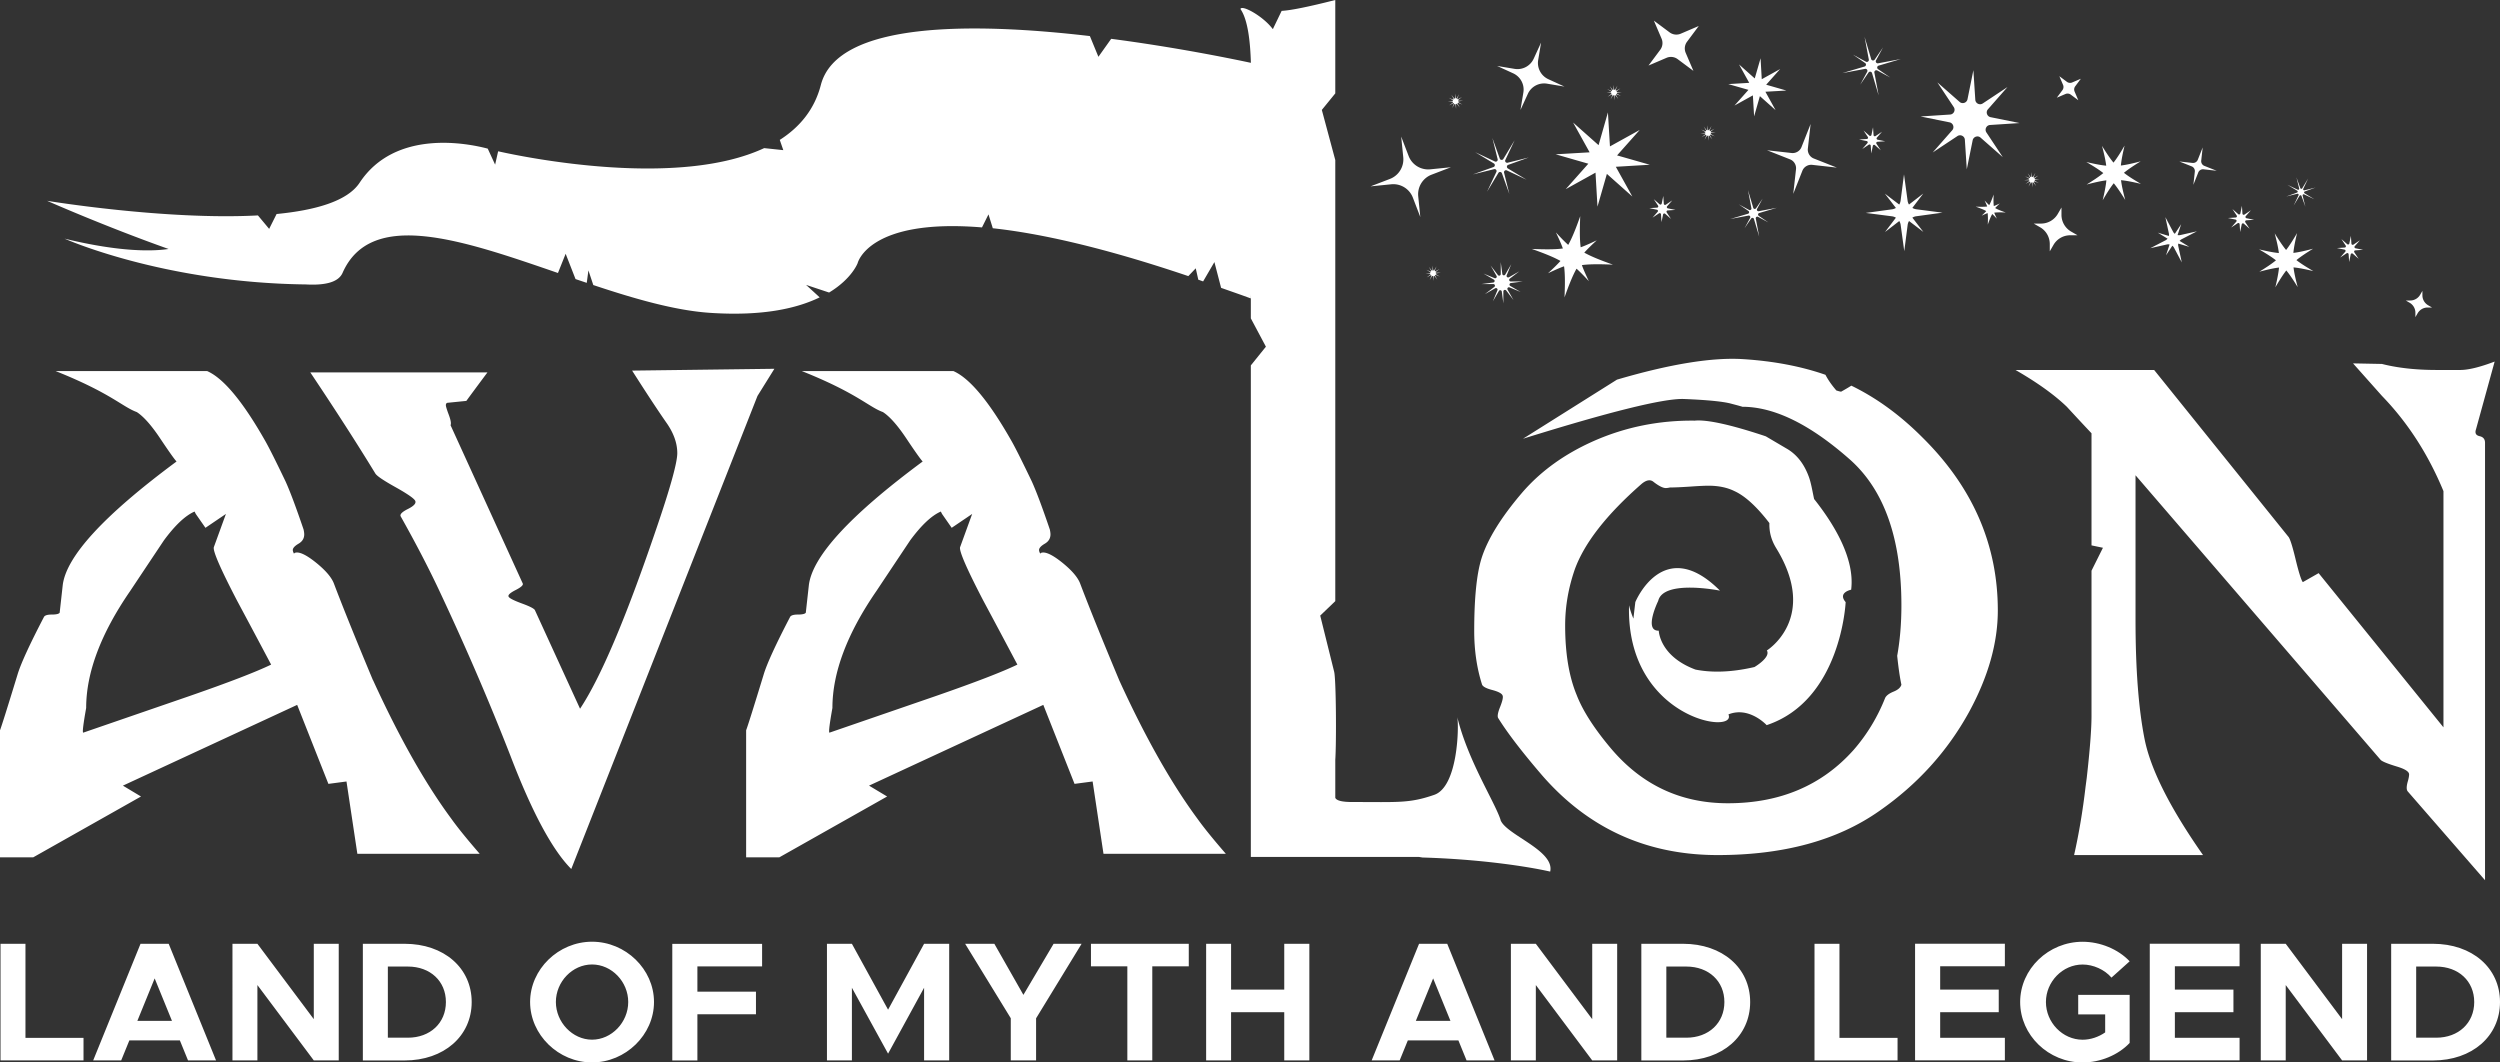
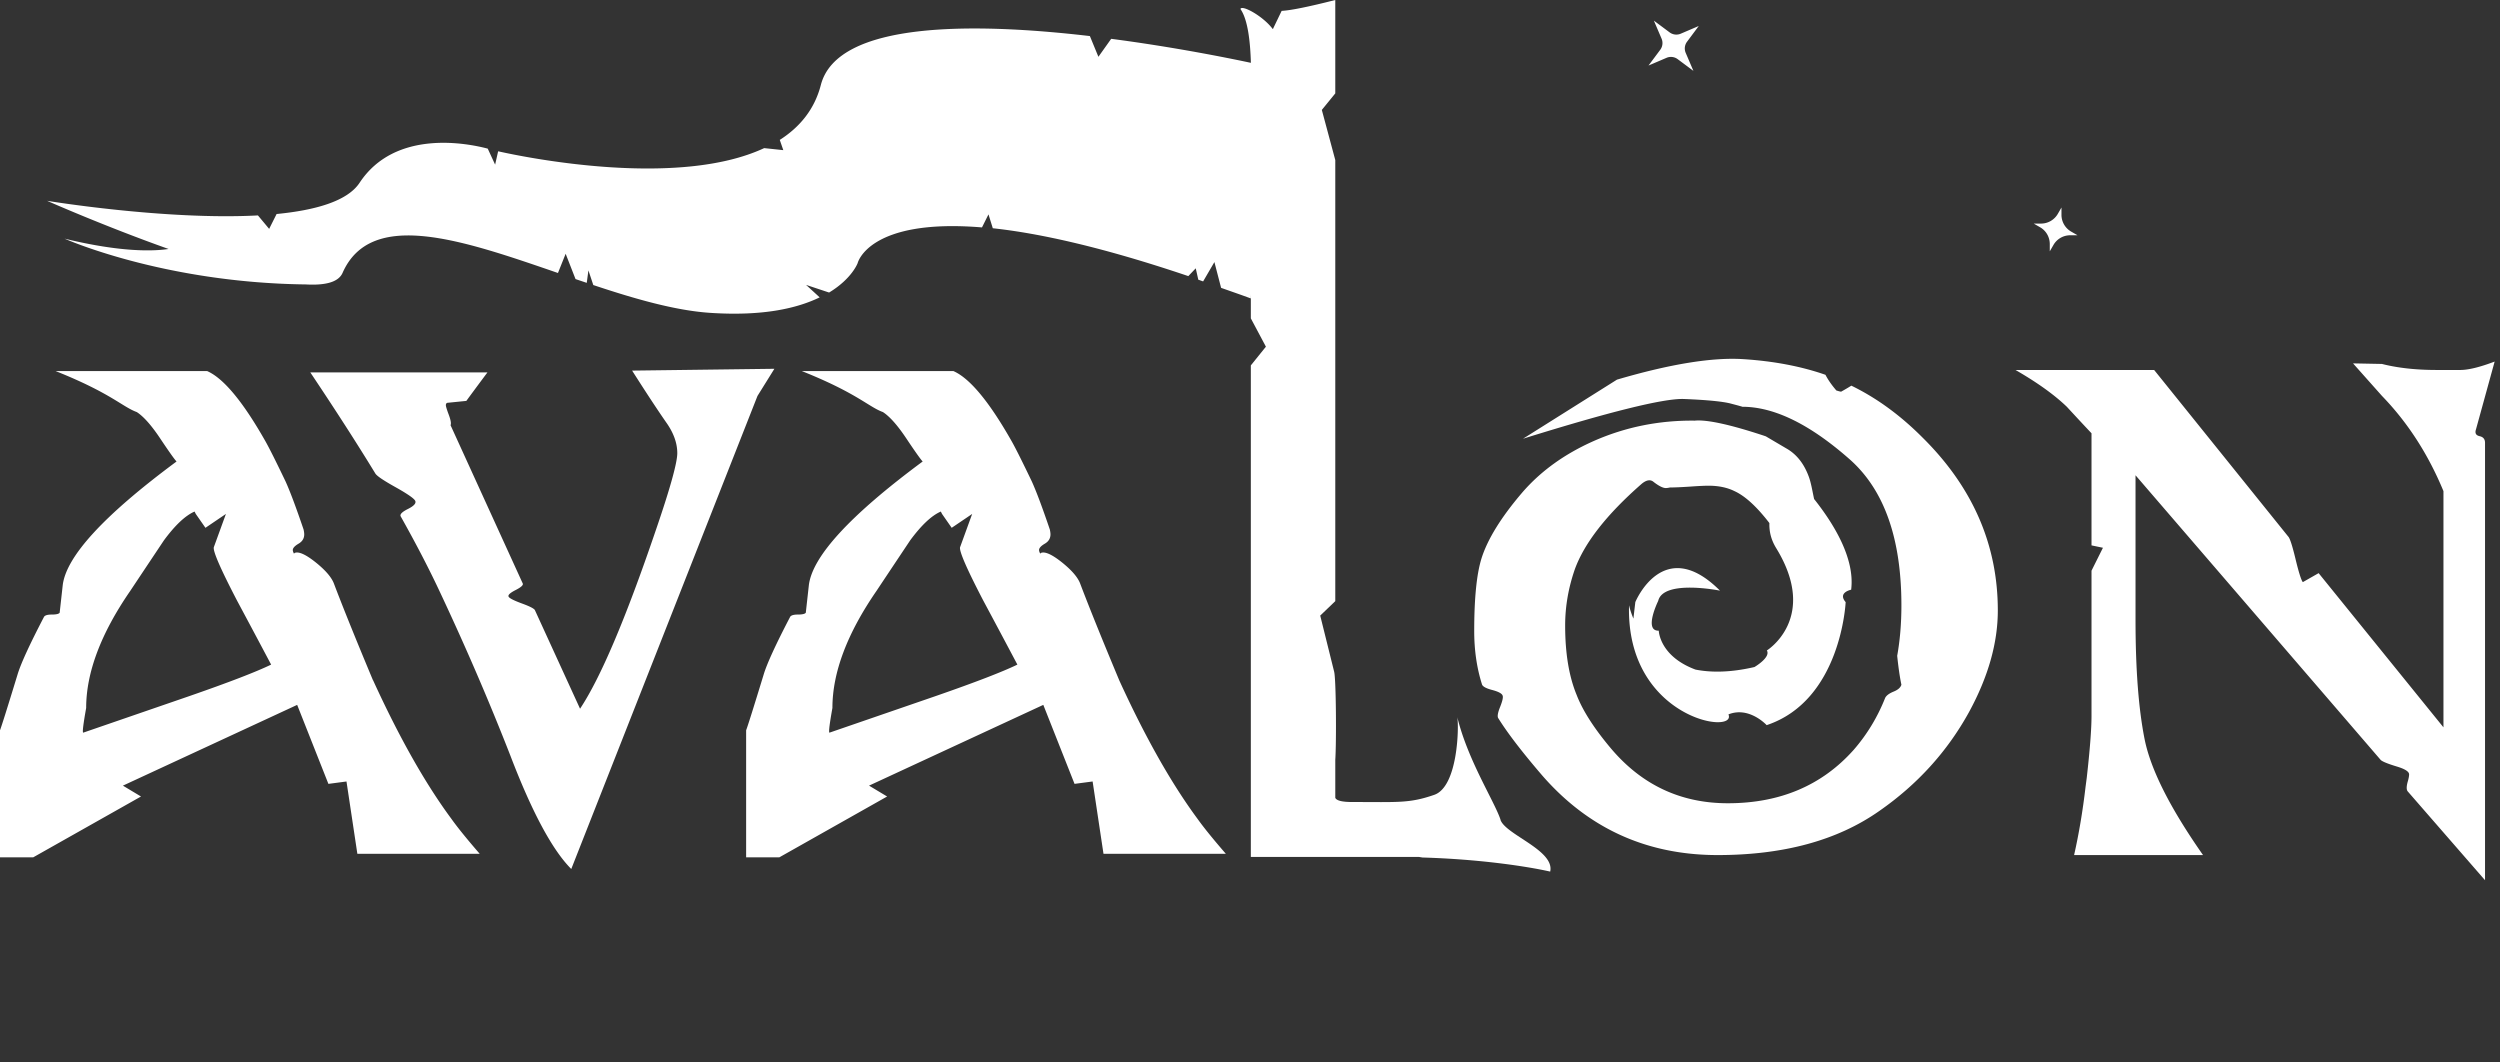
<svg xmlns="http://www.w3.org/2000/svg" id="Layer_2" viewBox="0 0 481.04 204.43">
  <rect x="0" y="0" width="481.04" height="204.43" fill="#333333" stroke="none" />
  <defs>
    <style>.cls-1{fill:#fff}</style>
  </defs>
  <g id="logo">
    <path class="cls-1" d="M71.77 130.9c-3.33-7.96-5.84-14.18-7.54-18.67-.46-1.16-1.55-2.43-3.25-3.83-1.7-1.39-2.98-2.09-3.83-2.09-.31 0-.5.08-.58.23-.16-.31-.23-.54-.23-.7 0-.38.37-.79 1.1-1.22.73-.42 1.1-1.02 1.1-1.8 0-.23-.04-.54-.12-.92-1.47-4.33-2.63-7.42-3.48-9.28-1.78-3.71-3.05-6.26-3.83-7.65-4.33-7.65-8.08-12.18-11.25-13.57H10.7c10.67 4.26 12.84 6.88 15.62 7.89 1.31.85 2.82 2.55 4.52 5.1 1.7 2.55 2.75 4.02 3.13 4.41-13.99 10.36-21.3 18.32-21.91 23.88l-.58 5.22c-.16.23-.66.35-1.51.35s-1.35.16-1.51.46c-2.78 5.34-4.48 9.04-5.1 11.13C1.35 136.41.23 139.96 0 140.51v24.46h6.38l20.75-11.71-3.48-2.09 33.53-15.54 6.01 15.2 3.48-.46 2.09 13.91H92.3c-2.48-2.86-4.29-5.1-5.45-6.73-5.03-6.8-10.05-15.69-15.07-26.67zm-35.25 3.01L16 140.98c-.16-.16.04-1.74.58-4.76 0-6.8 2.82-14.3 8.46-22.49 2.16-3.25 4.33-6.5 6.49-9.74 2.16-2.93 4.13-4.79 5.91-5.56l.23.46 1.86 2.67 3.94-2.67-2.32 6.38c-.24.69 1.24 4.1 4.41 10.2a2726 2726 0 016.61 12.41c-2.86 1.39-8.08 3.4-15.65 6.03zm112.47-62.95l-27.36.35c2.86 4.49 5.1 7.89 6.72 10.2 1.32 1.93 1.97 3.83 1.97 5.68s-1.39 6.85-4.18 14.97c-5.74 16.86-10.58 28.26-14.53 34.21l-8.66-18.91c-.08-.31-.91-.75-2.49-1.33-1.58-.58-2.45-1.02-2.6-1.33-.16-.31.3-.73 1.36-1.27s1.52-.97 1.36-1.27L86.69 81.81c.16-.31.04-.97-.33-1.98-.38-1.01-.57-1.63-.57-1.87 0-.31.16-.47.46-.47l3.48-.35c1.31-1.79 2.67-3.62 4.06-5.48H59.71c4.87 7.27 9.04 13.76 12.53 19.48.31.47 1.6 1.34 3.88 2.61 2.28 1.28 3.54 2.15 3.77 2.61.23.46-.23.99-1.39 1.57-1.16.58-1.62 1.06-1.39 1.45 2.78 4.95 5.22 9.62 7.3 14.03 5.1 10.82 9.7 21.49 13.8 32 4.17 10.9 8.08 18.16 11.71 21.8l35.83-91.02 3.25-5.22zm66.37 59.94c-3.33-7.96-5.84-14.18-7.54-18.67-.46-1.16-1.55-2.43-3.25-3.83-1.7-1.39-2.98-2.09-3.83-2.09-.31 0-.5.08-.58.23-.16-.31-.23-.54-.23-.7 0-.38.37-.79 1.1-1.22.73-.42 1.1-1.02 1.1-1.8 0-.23-.04-.54-.12-.92-1.47-4.33-2.63-7.42-3.48-9.28-1.78-3.71-3.05-6.26-3.83-7.65-4.33-7.65-8.08-12.18-11.25-13.57h-29.17c10.67 4.26 12.83 6.88 15.61 7.89 1.31.85 2.82 2.55 4.52 5.1 1.7 2.55 2.75 4.02 3.13 4.41-13.99 10.36-21.3 18.32-21.91 23.88l-.58 5.22c-.16.23-.66.35-1.51.35s-1.35.16-1.51.46c-2.78 5.34-4.48 9.04-5.1 11.13-2.01 6.57-3.13 10.12-3.36 10.67v24.46h6.38l20.75-11.71-3.48-2.09 33.53-15.54 6.01 15.2 3.48-.46 2.09 13.91h23.54c-2.48-2.86-4.29-5.1-5.45-6.73-5.03-6.8-10.05-15.69-15.07-26.67zm-35.25 3.01l-20.52 7.07c-.16-.16.04-1.74.58-4.76 0-6.8 2.82-14.3 8.46-22.49 2.16-3.25 4.33-6.5 6.49-9.74 2.16-2.93 4.13-4.79 5.91-5.56l.23.46 1.86 2.67 3.94-2.67-2.32 6.38c-.24.69 1.24 4.1 4.41 10.2a2726 2726 0 016.61 12.41c-2.86 1.39-8.08 3.4-15.65 6.03zM356.24 74.2c-.62.39-1.27.77-1.97 1.16-.16 0-.47-.08-.93-.23-.93-1.08-1.62-2.09-2.09-3.01-4.64-1.62-9.9-2.63-15.77-3.01-5.95-.39-14.07.92-24.35 3.94l-18.08 11.37c16.62-5.18 26.9-7.73 30.84-7.65 4.56.18 7.61.48 9.16.89s2.28.61 2.2.61c6.19 0 13.14 3.43 20.87 10.3 6.49 5.87 9.74 15.17 9.74 27.9 0 3.48-.27 6.72-.81 9.72.23 2.24.5 4.1.81 5.56-.16.54-.66.99-1.51 1.33-.85.35-1.39.75-1.62 1.22-1.47 3.7-3.48 7.02-6.03 9.96-6.11 6.87-14.19 10.3-24.24 10.3-9.04 0-16.54-3.51-22.49-10.55-3.25-3.86-5.45-7.3-6.61-10.32-1.47-3.56-2.2-8-2.2-13.34 0-3.63.62-7.22 1.85-10.78 1.85-5.1 6.15-10.59 12.87-16.47.93-.77 1.7-.89 2.32-.35 1 .77 1.78 1.16 2.32 1.16.23 0 .5-.04.81-.11.93 0 2.22-.06 3.88-.17 1.66-.12 2.84-.17 3.54-.17 1.93 0 3.6.35 4.99 1.04 2.08.95 4.33 3.04 6.72 6.15-.05 1.44.23 3.07 1.31 4.83 8.25 13.46-1.8 19.68-1.8 19.68.8 1.33-2.39 3.19-2.39 3.19-4.58 1.06-8.31 1.09-11.34.49-6.96-2.59-7.07-7.49-7.07-7.49-2.97.11-.11-5.72-.11-5.72.99-4.18 11.89-1.98 11.89-1.98-10.9-10.9-16.29 2.2-16.29 2.2l-.37 3.18c-.63-1.51-.84-2.57-.84-2.57-.61 21.78 20.84 25.07 19.13 21 3.99-1.6 7.35 2.07 7.35 2.07 14.36-4.79 15.2-23.67 15.2-23.67-1.6-1.86 1.06-2.39 1.06-2.39.76-6.07-3.41-12.76-7.13-17.45-.33-1.51-.58-3.15-1.06-4.4-.93-2.48-2.36-4.25-4.29-5.34l-3.94-2.32-.35-.12c-6.57-2.17-11.02-3.13-13.33-2.9-6.88-.08-13.38 1.24-19.48 3.94-5.57 2.48-10.13 5.76-13.68 9.86-4.1 4.79-6.72 9.04-7.88 12.75-.93 3.01-1.39 7.66-1.39 13.92 0 3.71.5 7.15 1.51 10.32.16.39.81.74 1.97 1.04 1.16.31 1.82.66 1.97 1.04.16.31 0 1.04-.46 2.2-.47 1.16-.58 1.9-.35 2.2 1.78 2.86 4.6 6.53 8.46 11.02 8.89 10.2 20.14 15.3 33.74 15.3 12.67 0 23.03-2.82 31.07-8.46 7.34-5.1 13.1-11.44 17.28-19.02 3.71-6.8 5.56-13.33 5.56-19.59 0-12.68-4.87-23.81-14.61-33.39-4.25-4.25-8.78-7.53-13.57-9.86zm120.86 9.72c-.69-.15-.92-.58-.69-1.27l3.6-13.08c-2.86 1.09-5.07 1.62-6.61 1.62h-4.52c-4.02 0-7.53-.39-10.55-1.16l-5.57-.11 5.57 6.26c4.94 5.1 8.89 11.21 11.83 18.32v45.45l-24.02-29.67-3.04 1.73c-.31-.38-.78-1.86-1.4-4.43-.62-2.58-1.09-4.02-1.4-4.33L414.5 71.2h-26.67c4.17 2.4 7.46 4.76 9.86 7.07 1.93 2.09 3.51 3.79 4.75 5.1v21.57l2.2.46-2.2 4.41v27.94c0 2.55-.31 6.53-.92 11.94l-.23 1.74c-.54 4.64-1.28 9.01-2.2 13.1h24.81c-6.34-9.05-10.09-16.49-11.25-22.33-1.16-5.84-1.74-13.47-1.74-22.91V91.45l47.17 54.77c.31.31 1.35.74 3.14 1.28 1.55.47 2.33.97 2.33 1.51 0 .31-.08.74-.23 1.28-.16.54-.23.97-.23 1.28s.06.54.19.7l14.88 17.1V85.2c0-.69-.34-1.12-1.04-1.27z" />
    <path class="cls-1" d="M288.73 157.73c-1.19-3.56-6.29-11.43-8.32-19.73.33 1.84.12 13.37-4.44 14.94-4.8 1.66-6.89 1.38-15.81 1.38-1.92 0-3-.27-3.23-.81v-7.3c.23-3.4.16-15.5-.22-16.97l-2.68-10.79 2.9-2.78V30.8l-2.59-9.65 2.59-3.18V0c-5.18 1.32-8.62 2.01-10.32 2.09l-1.62 3.36c0 .08-.04.12-.11.12-1.85-2.48-5.99-4.73-6.2-3.83 1.52 2.13 1.91 6.84 2.01 10.35-3.55-.76-14.28-2.97-26.88-4.62l-2.46 3.46-1.64-3.99c-22.33-2.61-48.59-2.91-51.77 9.42-1.22 4.72-4.08 8.12-7.9 10.56l.68 1.97-3.68-.39c-16.63 7.76-45.86 1.81-51.19.61l-.58 2.57-1.42-3.08c-3.86-1.02-17.8-3.82-24.66 6.57-2.34 3.54-8.49 5.28-15.97 6.01l-1.43 2.86-2.16-2.59c-17.76.95-40.57-2.81-40.57-2.81s11.02 4.88 23.38 9.27c-3.04.45-9.25.63-20.02-1.99 0 0 18.92 8.48 46.39 8.81 3.68.21 6.29-.39 7.1-2.21 5.48-12.44 23.06-6.33 41.45.01l1.48-3.7 1.9 4.87c.72.25 1.44.48 2.16.73l.32-2.4.94 2.82c7.9 2.63 15.7 4.9 22.49 5.35 10.31.68 16.82-.92 21.07-2.98l-2.62-2.4 4.43 1.47c4.41-2.67 5.5-5.67 5.5-5.67s2.06-8.67 23.92-6.86l1.25-2.51.83 2.67c9.05.98 21.23 3.67 37.62 9.21l1.43-1.5.49 2.19c.3.1.63.23.93.33l2.17-3.72 1.29 4.96c1.91.68 3.68 1.28 5.7 2.03l.02-.85v4.69l2.9 5.45-2.9 3.6v94.58h32.35l.69.11c11 .32 20.16 1.71 24.56 2.71.93-4.1-8.62-7.11-9.57-9.97zm103.82-114c1.15.66 1.85 1.88 1.86 3.21v1.42l.71-1.23a3.718 3.718 0 013.21-1.86h1.42l-1.23-.71a3.718 3.718 0 01-1.86-3.21v-1.42l-.71 1.23a3.718 3.718 0 01-3.21 1.86h-1.42l1.23.71zM317.2 12.61l3.46-1.48c.71-.31 1.54-.21 2.16.26l3.02 2.25-1.48-3.46c-.31-.71-.21-1.54.26-2.16L326.87 5l-3.46 1.48c-.71.31-1.54.21-2.16-.26l-3.02-2.25 1.48 3.46c.31.71.21 1.54-.26 2.16l-2.25 3.02z" />
-     <path class="cls-1" d="M271.86 38.03l1.43 3.73-.4-3.98c-.18-1.81.87-3.52 2.57-4.17l3.73-1.43-3.98.4c-1.81.18-3.52-.87-4.17-2.57l-1.43-3.73.4 3.98c.18 1.81-.87 3.52-2.57 4.17l-3.73 1.43 3.98-.4c1.81-.18 3.52.87 4.17 2.57zm93.58 1.33l-2.76-2.1 2.12 2.75c-.23.14-.49.24-.76.27l-5.04.69 5.04.65c.28.04.54.13.76.27l-2.1 2.76 2.75-2.12c.14.23.24.49.27.76l.69 5.04.65-5.04c.04-.28.13-.54.27-.76l2.76 2.1-2.12-2.75c.23-.14.49-.24.76-.27l5.04-.69-5.04-.65c-.28-.04-.54-.13-.76-.27l2.1-2.76-2.75 2.12c-.14-.23-.24-.49-.27-.76l-.69-5.04-.65 5.04c-.04.28-.13.54-.27.76zm56.88-6.33l-.28 2.53.94-2.37c.16-.41.58-.66 1.02-.61l2.53.28-2.37-.94a.975.975 0 01-.61-1.02l.28-2.53-.94 2.37c-.16.41-.58.66-1.02.61l-2.53-.28 2.37.94c.41.16.66.58.61 1.02zM310.36 50.92c-2.13-.75-4.12-1.52-5.52-2.31.66-.74 1.5-1.54 2.4-2.37-1.1.52-2.16 1.01-3.09 1.34-.22-1.59-.18-3.73-.09-5.98-.75 2.13-1.52 4.12-2.31 5.52-.74-.66-1.54-1.5-2.37-2.4.52 1.1 1.01 2.16 1.34 3.09-1.59.22-3.73.18-5.98.09 2.13.75 4.12 1.52 5.52 2.31-.66.74-1.5 1.54-2.4 2.37 1.1-.52 2.16-1.01 3.09-1.34.22 1.59.18 3.73.09 5.98.75-2.13 1.52-4.12 2.31-5.52.74.66 1.54 1.5 2.37 2.4-.52-1.1-1.01-2.16-1.34-3.09 1.59-.22 3.73-.18 5.98-.09zm127.57-.83c-.83.69-1.98 1.44-3.2 2.19 1.39-.36 2.71-.68 3.79-.8-.1 1.08-.38 2.41-.71 3.81.72-1.24 1.44-2.4 2.11-3.25.69.83 1.44 1.98 2.19 3.2-.36-1.39-.68-2.71-.8-3.79 1.08.1 2.41.38 3.81.71-1.24-.72-2.4-1.44-3.25-2.11.83-.69 1.98-1.44 3.2-2.19-1.39.36-2.71.68-3.79.8.1-1.08.38-2.41.71-3.81-.72 1.24-1.44 2.4-2.11 3.25-.69-.83-1.44-1.98-2.19-3.2.36 1.39.68 2.71.8 3.79-1.08-.1-2.41-.38-3.81-.71 1.24.72 2.4 1.44 3.25 2.11zm-62.71-28.05l-5.68.37 5.58 1.13c.7.14.99.99.52 1.52l-3.76 4.28 4.75-3.15c.6-.4 1.4 0 1.44.71l.37 5.68 1.13-5.58c.14-.7.99-.99 1.52-.52l4.28 3.76-3.15-4.75c-.4-.6 0-1.4.71-1.44l5.68-.37-5.58-1.13c-.7-.14-.99-.99-.52-1.52l3.76-4.28-4.75 3.15c-.6.4-1.4 0-1.44-.71l-.37-5.68-1.13 5.58c-.14.7-.99.99-1.52.52l-4.28-3.76 3.15 4.75c.4.6 0 1.4-.71 1.44zm-16.45-9.24l-4.28 1.27 4.38-.82c.32-.06.56.28.41.56l-1.35 2.49 1.6-2.34c.18-.27.59-.2.68.11l1.27 4.28-.82-4.38c-.06-.32.28-.56.56-.41l2.49 1.35-2.34-1.6a.38.38 0 01.11-.68l4.28-1.27-4.38.82a.386.386 0 01-.41-.56l1.35-2.49-1.6 2.34a.38.38 0 01-.68-.11l-1.27-4.28.82 4.38c.06.32-.28.56-.56.41l-2.49-1.35 2.34 1.6c.27.18.2.59-.11.68zm-71.4 19.34l-3.96 1.42 4.08-1.01c.31-.08.58.24.44.53l-1.79 3.8 2.17-3.6c.17-.28.58-.24.69.07l1.42 3.96-1.01-4.08c-.08-.31.24-.58.53-.44l3.8 1.79-3.6-2.17a.382.382 0 01.07-.69l3.96-1.42-4.08 1.01c-.31.08-.58-.24-.44-.53l1.79-3.8-2.17 3.6c-.17.28-.58.24-.69-.07l-1.42-3.96 1.01 4.08c.08.31-.24.58-.53.44l-3.8-1.79 3.6 2.17c.28.17.24.58-.07.69zm49.06-14.85l-2.69 3.02 3.54-1.96.24 4.04 1.11-3.89 3.02 2.69-1.96-3.54 4.04-.23-3.89-1.12 2.69-3.02-3.54 1.96-.23-4.03-1.12 3.88-3.02-2.69 1.96 3.54-4.03.24 3.88 1.11zm-45.72 37.17l2.28-.3h-2.3a.307.307 0 01-.18-.55l1.83-1.4-2 1.14a.303.303 0 01-.43-.38l.88-2.13-1.16 1.99c-.14.25-.52.17-.56-.11l-.3-2.28v2.3c-.01.29-.37.41-.55.18l-1.4-1.83 1.14 2c.14.25-.11.54-.38.43l-2.13-.88 1.99 1.16c.25.14.17.52-.11.56l-2.28.3h2.3c.29.01.41.37.18.55l-1.83 1.4 2-1.14c.25-.14.54.11.43.38l-.88 2.13 1.16-1.99c.14-.25.52-.17.56.11l.3 2.28v-2.3c.01-.29.37-.41.55-.18l1.4 1.83-1.14-2c-.14-.25.11-.54.38-.43l2.13.88-1.99-1.16c-.25-.14-.17-.52.11-.56zm174.05 5.71v.85l.43-.74c.4-.69 1.13-1.11 1.92-1.11h.85l-.74-.43c-.69-.4-1.11-1.13-1.11-1.92v-.85l-.43.74c-.4.69-1.13 1.11-1.92 1.11h-.85l.74.43c.69.4 1.11 1.13 1.11 1.92zm-69-41.37l1.66-.71c.34-.15.74-.1 1.03.12l1.45 1.08-.71-1.66c-.15-.34-.1-.74.12-1.03l1.08-1.45-1.66.71c-.34.15-.74.1-1.03-.12l-1.45-1.08.71 1.66c.15.34.1.74-.12 1.03l-1.08 1.45zm-102.64-1l-.56 3.36 1.42-3.1a3.437 3.437 0 013.69-1.96l3.36.56-3.1-1.42a3.437 3.437 0 01-1.96-3.69l.56-3.36-1.42 3.1a3.437 3.437 0 01-3.69 1.96l-3.36-.56 3.1 1.42c1.41.65 2.22 2.16 1.96 3.69zm120.62 29.96l3.2-.72c.18-.04.35-.04.52 0l-.69 2.09 1.22-1.85c.13.1.25.23.33.39l1.49 2.82-.67-3.11c-.04-.17-.04-.34 0-.51l2.12.63-1.87-1.15c.11-.13.25-.25.41-.33l2.92-1.51-3.2.72c-.18.04-.35.04-.52 0l.69-2.09-1.22 1.85c-.13-.1-.25-.23-.33-.39l-1.49-2.82.67 3.11c.04.17.04.34 0 .51l-2.12-.63 1.87 1.15c-.11.13-.25.25-.41.33l-2.92 1.51zm-69.31-17.1c.77.3 1.24 1.09 1.15 1.91l-.53 4.73 1.75-4.43c.3-.77 1.09-1.24 1.91-1.15l4.73.53-4.43-1.75c-.77-.3-1.24-1.09-1.15-1.91l.53-4.73-1.75 4.43c-.3.77-1.09 1.24-1.91 1.15l-4.73-.53 4.43 1.75zm40.36 8.49c-.41.19-.8.37-1.15.5-.08-.59-.07-1.38-.03-2.22-.28.79-.56 1.53-.86 2.04-.27-.24-.57-.56-.88-.89.19.41.37.8.5 1.15-.59.08-1.38.07-2.22.03.79.28 1.53.56 2.04.86-.24.27-.56.57-.89.88.41-.19.8-.37 1.15-.5.08.59.07 1.38.03 2.22.28-.79.56-1.53.86-2.04.27.24.57.56.88.89-.19-.41-.37-.8-.5-1.15.59-.08 1.38-.07 2.22-.03-.79-.28-1.53-.56-2.04-.86.24-.27.56-.57.89-.88zm19.92-5.85c-.84.7-1.99 1.45-3.22 2.21 1.4-.37 2.73-.68 3.81-.81-.1 1.09-.38 2.43-.71 3.83.73-1.25 1.45-2.42 2.13-3.27.7.84 1.45 1.99 2.21 3.22-.37-1.4-.68-2.73-.81-3.81 1.09.1 2.43.38 3.83.71-1.25-.73-2.42-1.45-3.27-2.13.84-.7 1.99-1.45 3.22-2.21-1.4.37-2.73.68-3.81.81.1-1.09.38-2.43.71-3.83-.73 1.25-1.45 2.42-2.13 3.27-.7-.84-1.45-1.99-2.21-3.22.37 1.4.68 2.73.81 3.81-1.09-.1-2.43-.38-3.83-.71 1.25.73 2.42 1.45 3.27 2.13zm-46.38-4.63l1.25-.83c.16-.1.37 0 .38.19l.1 1.5.3-1.47c.04-.18.26-.26.4-.14l1.13.99-.83-1.25c-.1-.16 0-.37.19-.38l1.5-.1-1.47-.3c-.18-.04-.26-.26-.14-.4l.99-1.13-1.25.83c-.16.1-.37 0-.38-.19l-.1-1.5-.3 1.47c-.04.18-.26.26-.4.14l-1.13-.99.83 1.25c.1.16 0 .37-.19.38l-1.5.1 1.47.3c.18.04.26.26.14.4l-.99 1.13zm-37.44 11.82l1.5-.1-1.47-.3c-.18-.04-.26-.26-.14-.4l.99-1.13-1.25.83c-.16.1-.37 0-.38-.19l-.1-1.5-.3 1.47c-.04.18-.26.26-.4.14l-1.13-.99.83 1.25c.1.16 0 .37-.19.38l-1.5.1 1.47.3c.18.04.26.26.14.4l-.99 1.13 1.25-.83c.16-.1.37 0 .38.19l.1 1.5.3-1.47c.04-.18.26-.26.4-.14l1.13.99-.83-1.25c-.1-.16 0-.37.19-.38zm109.3 1.36l-1.5.1 1.47.3c.18.04.26.26.14.4l-.99 1.13 1.25-.83c.16-.1.37 0 .38.19l.1 1.5.3-1.47c.04-.18.26-.26.4-.14l1.13.99-.83-1.25c-.1-.16 0-.37.19-.38l1.5-.1-1.47-.3c-.18-.04-.26-.26-.14-.4l.99-1.13-1.25.83c-.16.1-.37 0-.38-.19l-.1-1.5-.3 1.47c-.04.18-.26.26-.4.14l-1.13-.99.83 1.25c.1.16 0 .37-.19.38zm20.97 5.78l-1.5.1 1.47.3c.18.04.26.26.14.4l-.99 1.13 1.25-.83c.16-.1.37 0 .38.19l.1 1.5.3-1.47c.04-.18.26-.26.4-.14l1.13.99-.83-1.25c-.1-.16 0-.37.19-.38l1.5-.1-1.47-.3c-.18-.04-.26-.26-.14-.4l.99-1.13-1.25.83c-.16.1-.37 0-.38-.19l-.1-1.5-.3 1.47c-.04.18-.26.26-.4.14l-1.13-.99.83 1.25c.1.16 0 .37-.19.38zM338.5 40.99l3.4-1.01-3.49.66a.304.304 0 01-.32-.45l1.07-1.98-1.27 1.86c-.15.21-.47.16-.54-.09l-1.01-3.4.66 3.49c.05.25-.22.45-.45.32l-1.98-1.07 1.86 1.27c.21.15.16.47-.09.54l-3.4 1.01 3.49-.66c.25-.05.45.22.32.45l-1.07 1.98 1.27-1.86c.15-.21.47-.16.54.09l1.01 3.4-.66-3.49c-.05-.25.22-.45.45-.32l1.98 1.07-1.86-1.27a.302.302 0 01.09-.54zm103.48-3.93l-2.07.75 2.14-.53c.16-.04.3.13.23.28l-.94 1.99 1.14-1.89c.09-.14.3-.12.36.04l.75 2.07-.53-2.14c-.04-.16.13-.3.28-.23l1.99.94-1.89-1.14c-.14-.09-.12-.3.04-.36l2.07-.75-2.14.53c-.16.04-.3-.13-.23-.28l.94-1.99-1.14 1.89c-.09.14-.3.12-.36-.04l-.75-2.07.53 2.14c.04.16-.13.3-.28.23l-1.99-.94 1.89 1.14c.14.09.12.3-.04.36zm-142.65-7.37l6.29 1.81-4.35 4.9 5.73-3.18.38 6.54 1.81-6.3 4.9 4.36-3.18-5.73 6.54-.39-6.3-1.8 4.36-4.9-5.73 3.17-.39-6.54-1.8 6.3-4.9-4.35 3.18 5.73-6.54.38zm9.76-11.79h.85c.11 0 .15.14.07.2l-.68.52.74-.42c.09-.05.2.04.16.14l-.33.79.43-.74c.05-.09.19-.06.21.04l.11.85v-.85c0-.11.14-.15.2-.07l.52.68-.42-.74c-.05-.09.04-.2.14-.16l.79.33-.74-.43c-.09-.05-.06-.19.04-.21l.85-.11h-.85c-.11 0-.15-.14-.07-.2l.68-.52-.74.42c-.09.05-.2-.04-.16-.14l.33-.79-.43.74c-.05.09-.19.06-.21-.04l-.11-.85v.85c0 .11-.14.15-.2.07l-.52-.68.42.74c.05.09-.04.2-.14.16l-.79-.33.74.43c.09.05.06.19-.04.21l-.85.11zm18.09 7.77h.85c.11 0 .15.14.07.2l-.68.52.74-.42c.09-.05.2.04.16.14l-.33.79.43-.74c.05-.09.19-.06.21.04l.11.85v-.85c0-.11.14-.15.2-.07l.52.68-.42-.74c-.05-.09.04-.2.14-.16l.79.33-.74-.43c-.09-.05-.06-.19.04-.21l.85-.11h-.85c-.11 0-.15-.14-.07-.2l.68-.52-.74.42c-.09.05-.2-.04-.16-.14l.33-.79-.43.74c-.05.09-.19.06-.21-.04l-.11-.85v.85c0 .11-.14.15-.2.07l-.52-.68.42.74c.05.09-.04.2-.14.16l-.79-.33.74.43c.09.05.06.19-.04.21l-.85.11zm-48.57-6.11h.85c.11 0 .15.14.07.2l-.68.52.74-.42c.09-.05.2.04.16.14l-.33.79.43-.74c.05-.09.19-.06.21.04l.11.85v-.85c0-.11.14-.15.2-.07l.52.68-.42-.74c-.05-.09.04-.2.14-.16l.79.33-.74-.43c-.09-.05-.06-.19.04-.21l.85-.11h-.85c-.11 0-.15-.14-.07-.2l.68-.52-.74.42c-.09.05-.2-.04-.16-.14l.33-.79-.43.74c-.05.09-.19.06-.21-.04l-.11-.85v.85c0 .11-.14.15-.2.07l-.52-.68.42.74c.05.09-.04.2-.14.16l-.79-.33.74.43c.09.05.06.19-.04.21l-.85.11zm110.9 15.11h.85c.11 0 .15.14.07.2l-.68.52.74-.42c.09-.05.2.04.16.14l-.33.79.43-.74c.05-.09.19-.06.21.04l.11.85v-.85c0-.11.14-.15.2-.07l.52.68-.42-.74c-.05-.09.04-.2.14-.16l.79.33-.74-.43c-.09-.05-.06-.19.04-.21l.85-.11h-.85c-.11 0-.15-.14-.07-.2l.68-.52-.74.42c-.09.05-.2-.04-.16-.14l.33-.79-.43.74c-.05.09-.19.06-.21-.04l-.11-.85v.85c0 .11-.14.15-.2.07l-.52-.68.42.74c.05.09-.04.2-.14.16l-.79-.33.74.43c.09.05.06.19-.04.21l-.85.11zM277.22 52.48h-.85c-.11 0-.15-.14-.07-.2l.68-.52-.74.42c-.09.05-.2-.04-.16-.14l.33-.79-.43.74c-.05.09-.19.06-.21-.04l-.11-.85v.85c0 .11-.14.15-.2.07l-.52-.68.42.74c.05.09-.04.2-.14.16l-.79-.33.74.43c.09.05.06.19-.04.21l-.85.11h.85c.11 0 .15.14.07.2l-.68.52.74-.42c.09-.05.2.04.16.14l-.33.79.43-.74c.05-.09.19-.06.21.04l.11.85v-.85c0-.11.14-.15.2-.07l.52.68-.42-.74c-.05-.09.04-.2.14-.16l.79.33-.74-.43c-.09-.05-.06-.19.04-.21l.85-.11z" />
  </g>
-   <path class="cls-1" d="M16.07 199.7v4.34H.1V181.6h4.8v18.1h11.17zm18.56.49h-9.74l-1.57 3.85h-5.39l9.11-22.44h5.42l9.11 22.44h-5.39l-1.57-3.85zm-1.54-3.76l-3.33-8.17-3.33 8.17h6.66zm11.64-14.83h4.8l10.85 14.5v-14.5h4.8v22.44h-4.8l-10.85-14.5v14.5h-4.8V181.6zm25.09 0h8.04c7.55 0 12.9 4.64 12.9 11.21s-5.36 11.24-12.9 11.24h-8.04v-22.44zm8.66 18.07c4.31 0 7.32-2.84 7.32-6.86s-3.01-6.83-7.32-6.83h-3.85v13.69h3.85zM102 192.8c0-6.3 5.46-11.6 11.92-11.6s11.92 5.29 11.92 11.6-5.46 11.63-11.92 11.63S102 199.11 102 192.8zm18.88 0c0-3.89-3.17-7.22-6.96-7.22s-6.96 3.33-6.96 7.22 3.2 7.25 6.96 7.25 6.96-3.33 6.96-7.25zm13.31-6.86v4.87h11.27v4.35h-11.27v8.89h-4.83v-22.44h17.28v4.34h-12.45zm24.93-4.34h4.8l6.96 12.68 6.93-12.68h4.83v22.44h-4.83v-13.98l-6.93 12.68-6.96-12.68v13.98h-4.8V181.6zm35.38 14.34l-8.79-14.34h5.62l5.59 9.83 5.81-9.83h5.39l-8.76 14.34v8.1h-4.87v-8.1zm22.41-10h-6.99v-4.34h18.82v4.34h-7.02v18.1h-4.8v-18.1zm35.03-4.34v22.44h-4.83v-9.28h-10.23v9.28h-4.8V181.6h4.8v8.82h10.23v-8.82h4.83zm28.69 18.59h-9.74l-1.57 3.85h-5.39l9.12-22.44h5.42l9.11 22.44h-5.39l-1.57-3.85zm-1.54-3.76l-3.33-8.17-3.33 8.17h6.67zm11.63-14.83h4.8l10.85 14.5v-14.5h4.8v22.44h-4.8l-10.85-14.5v14.5h-4.8V181.6zm25.1 0h8.04c7.55 0 12.9 4.64 12.9 11.21s-5.36 11.24-12.9 11.24h-8.04v-22.44zm8.66 18.07c4.31 0 7.32-2.84 7.32-6.86s-3.01-6.83-7.32-6.83h-3.85v13.69h3.85zm40.64.03v4.34h-15.98V181.6h4.8v18.1h11.17zm8.2-13.76v4.48h11.27v4.34h-11.27v4.93h12.45v4.34h-17.28v-22.44h17.28v4.34h-12.45zm26.56 5.49h9.9v9.25c-2.22 2.35-5.68 3.76-9.05 3.76-6.57 0-12.02-5.26-12.02-11.63s5.46-11.6 12.02-11.6c3.37 0 6.83 1.41 9.05 3.76l-3.5 3.14c-1.31-1.54-3.5-2.52-5.55-2.52-3.85 0-7.06 3.3-7.06 7.22s3.2 7.25 7.06 7.25c1.5 0 3.07-.52 4.34-1.41v-3.46h-5.19v-3.76zm18.6-5.49v4.48h11.27v4.34h-11.27v4.93h12.45v4.34h-17.28v-22.44h17.28v4.34h-12.45zm16.53-4.34h4.8l10.85 14.5v-14.5h4.8v22.44h-4.8l-10.85-14.5v14.5h-4.8V181.6zm25.09 0h8.04c7.55 0 12.9 4.64 12.9 11.21s-5.36 11.24-12.9 11.24h-8.04v-22.44zm8.66 18.07c4.31 0 7.32-2.84 7.32-6.86s-3.01-6.83-7.32-6.83h-3.85v13.69h3.85z" id="strapline" />
</svg>